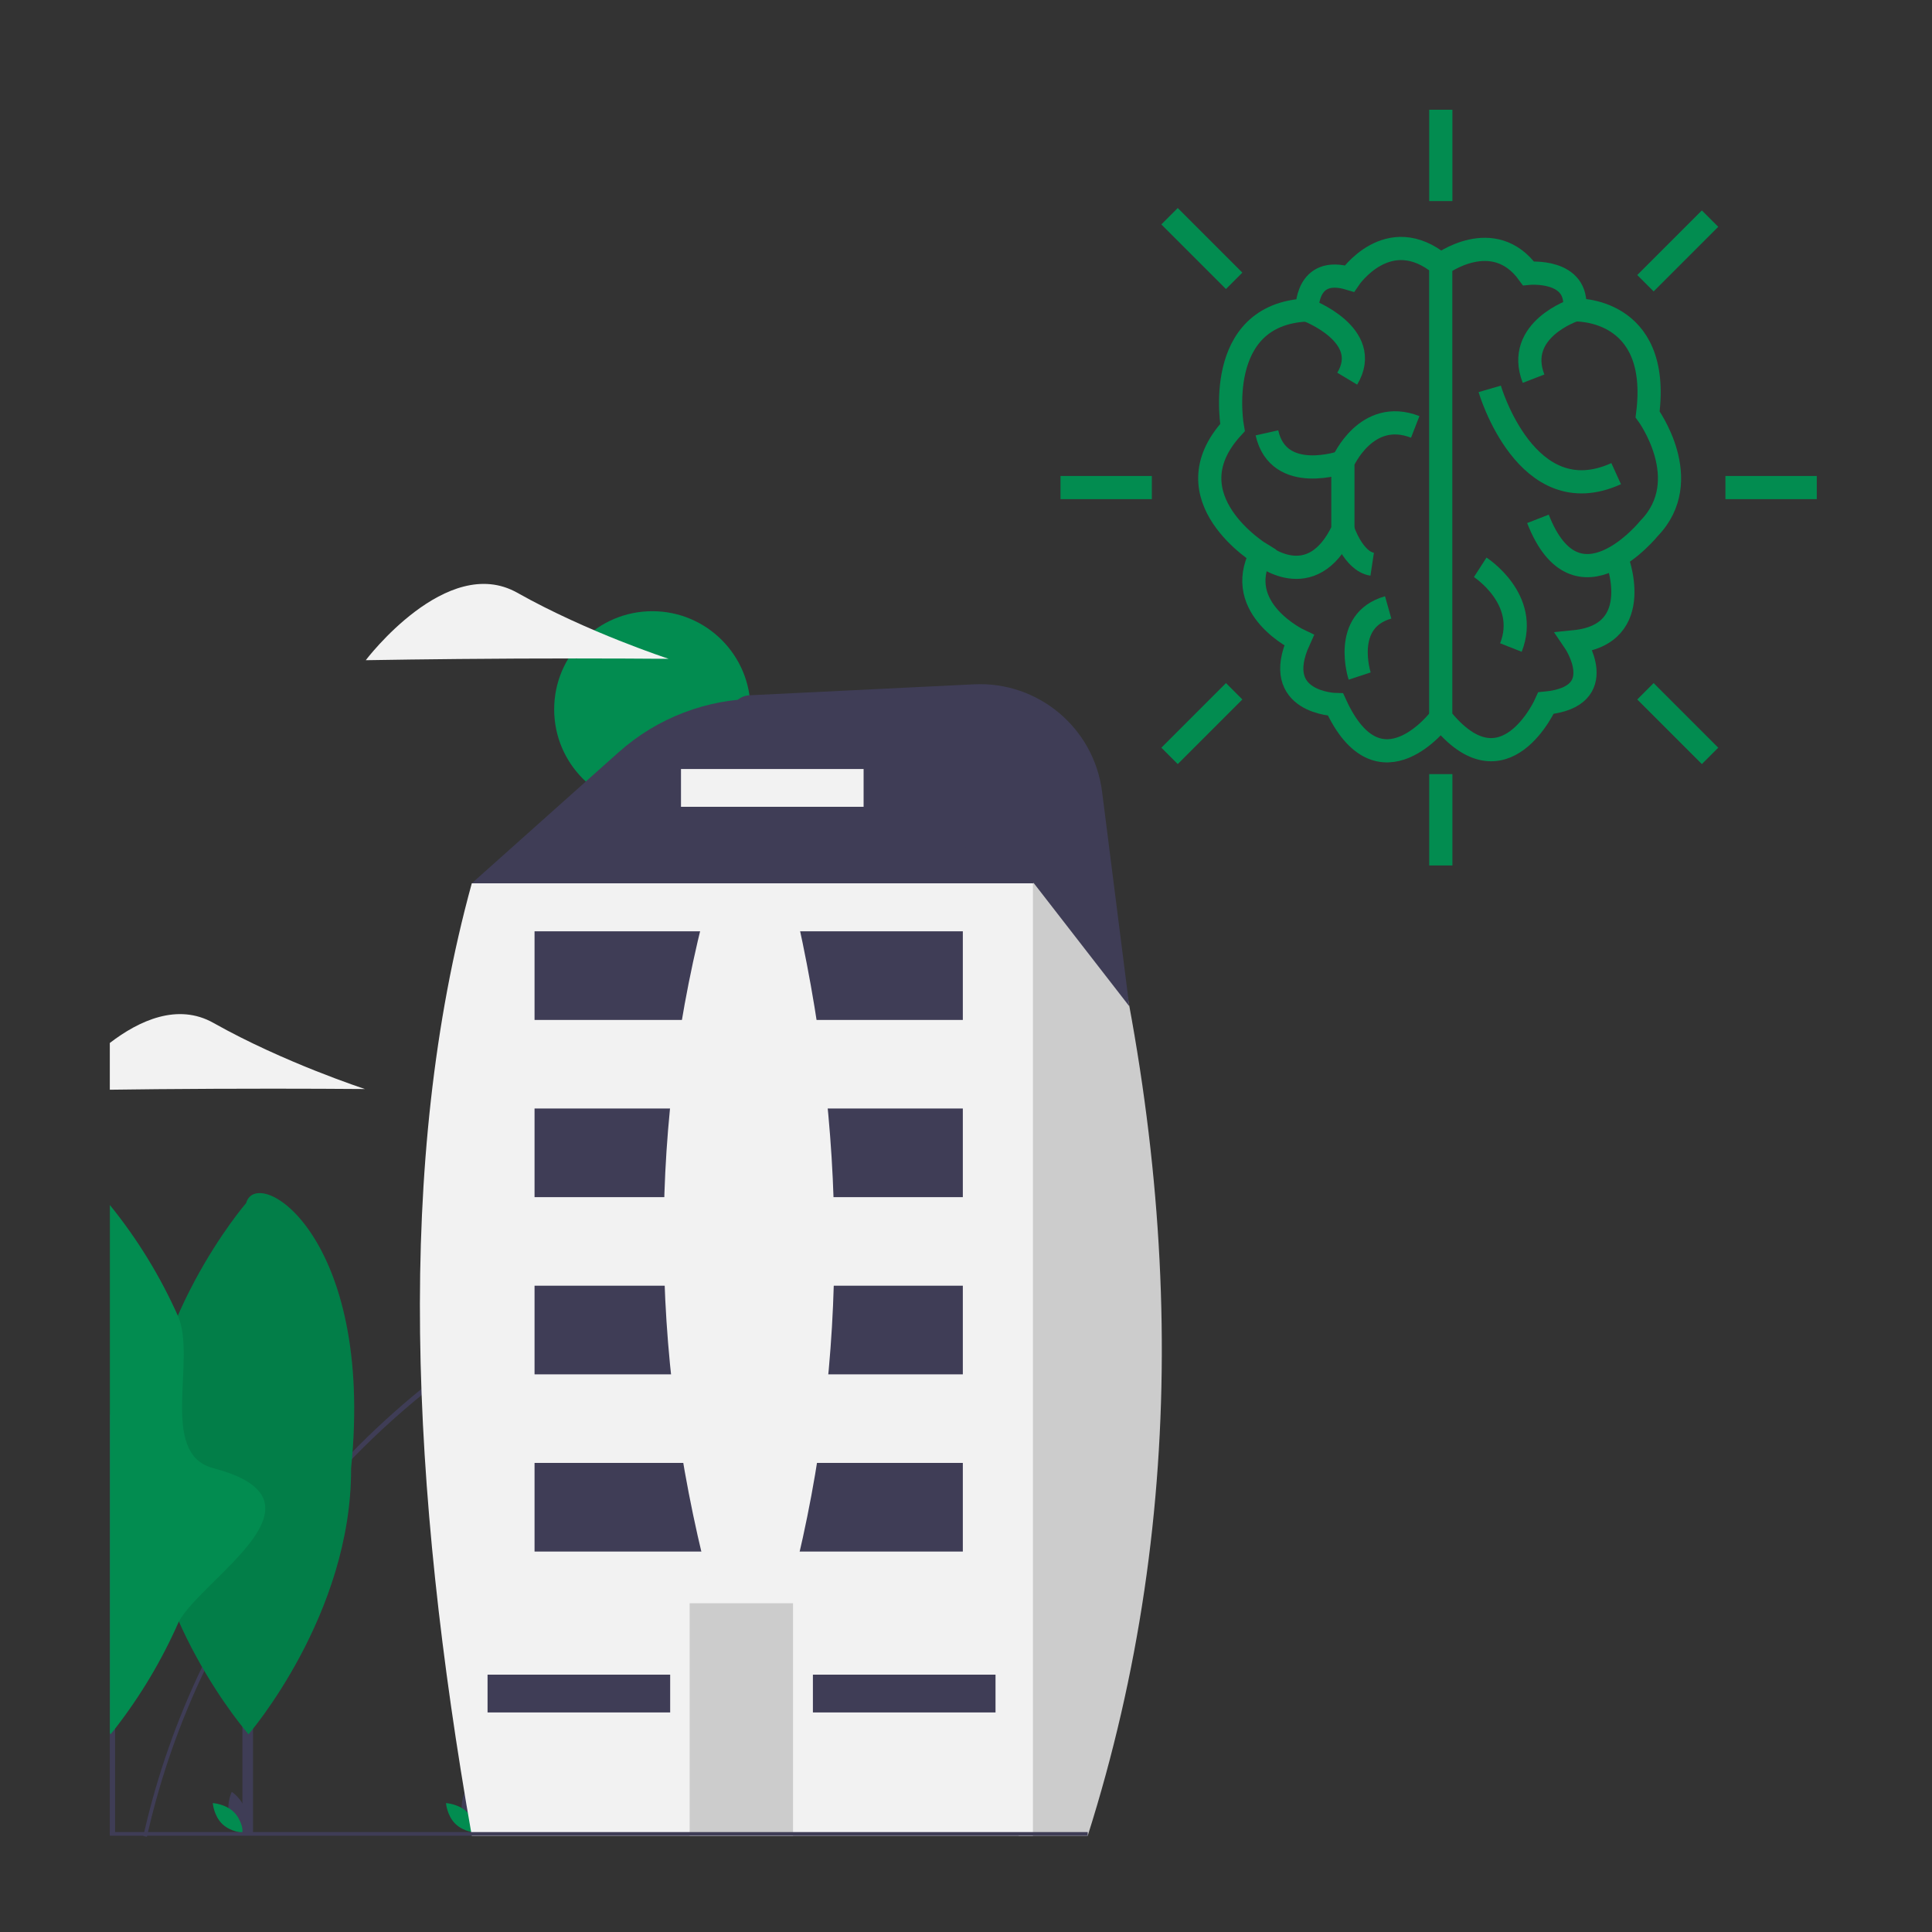
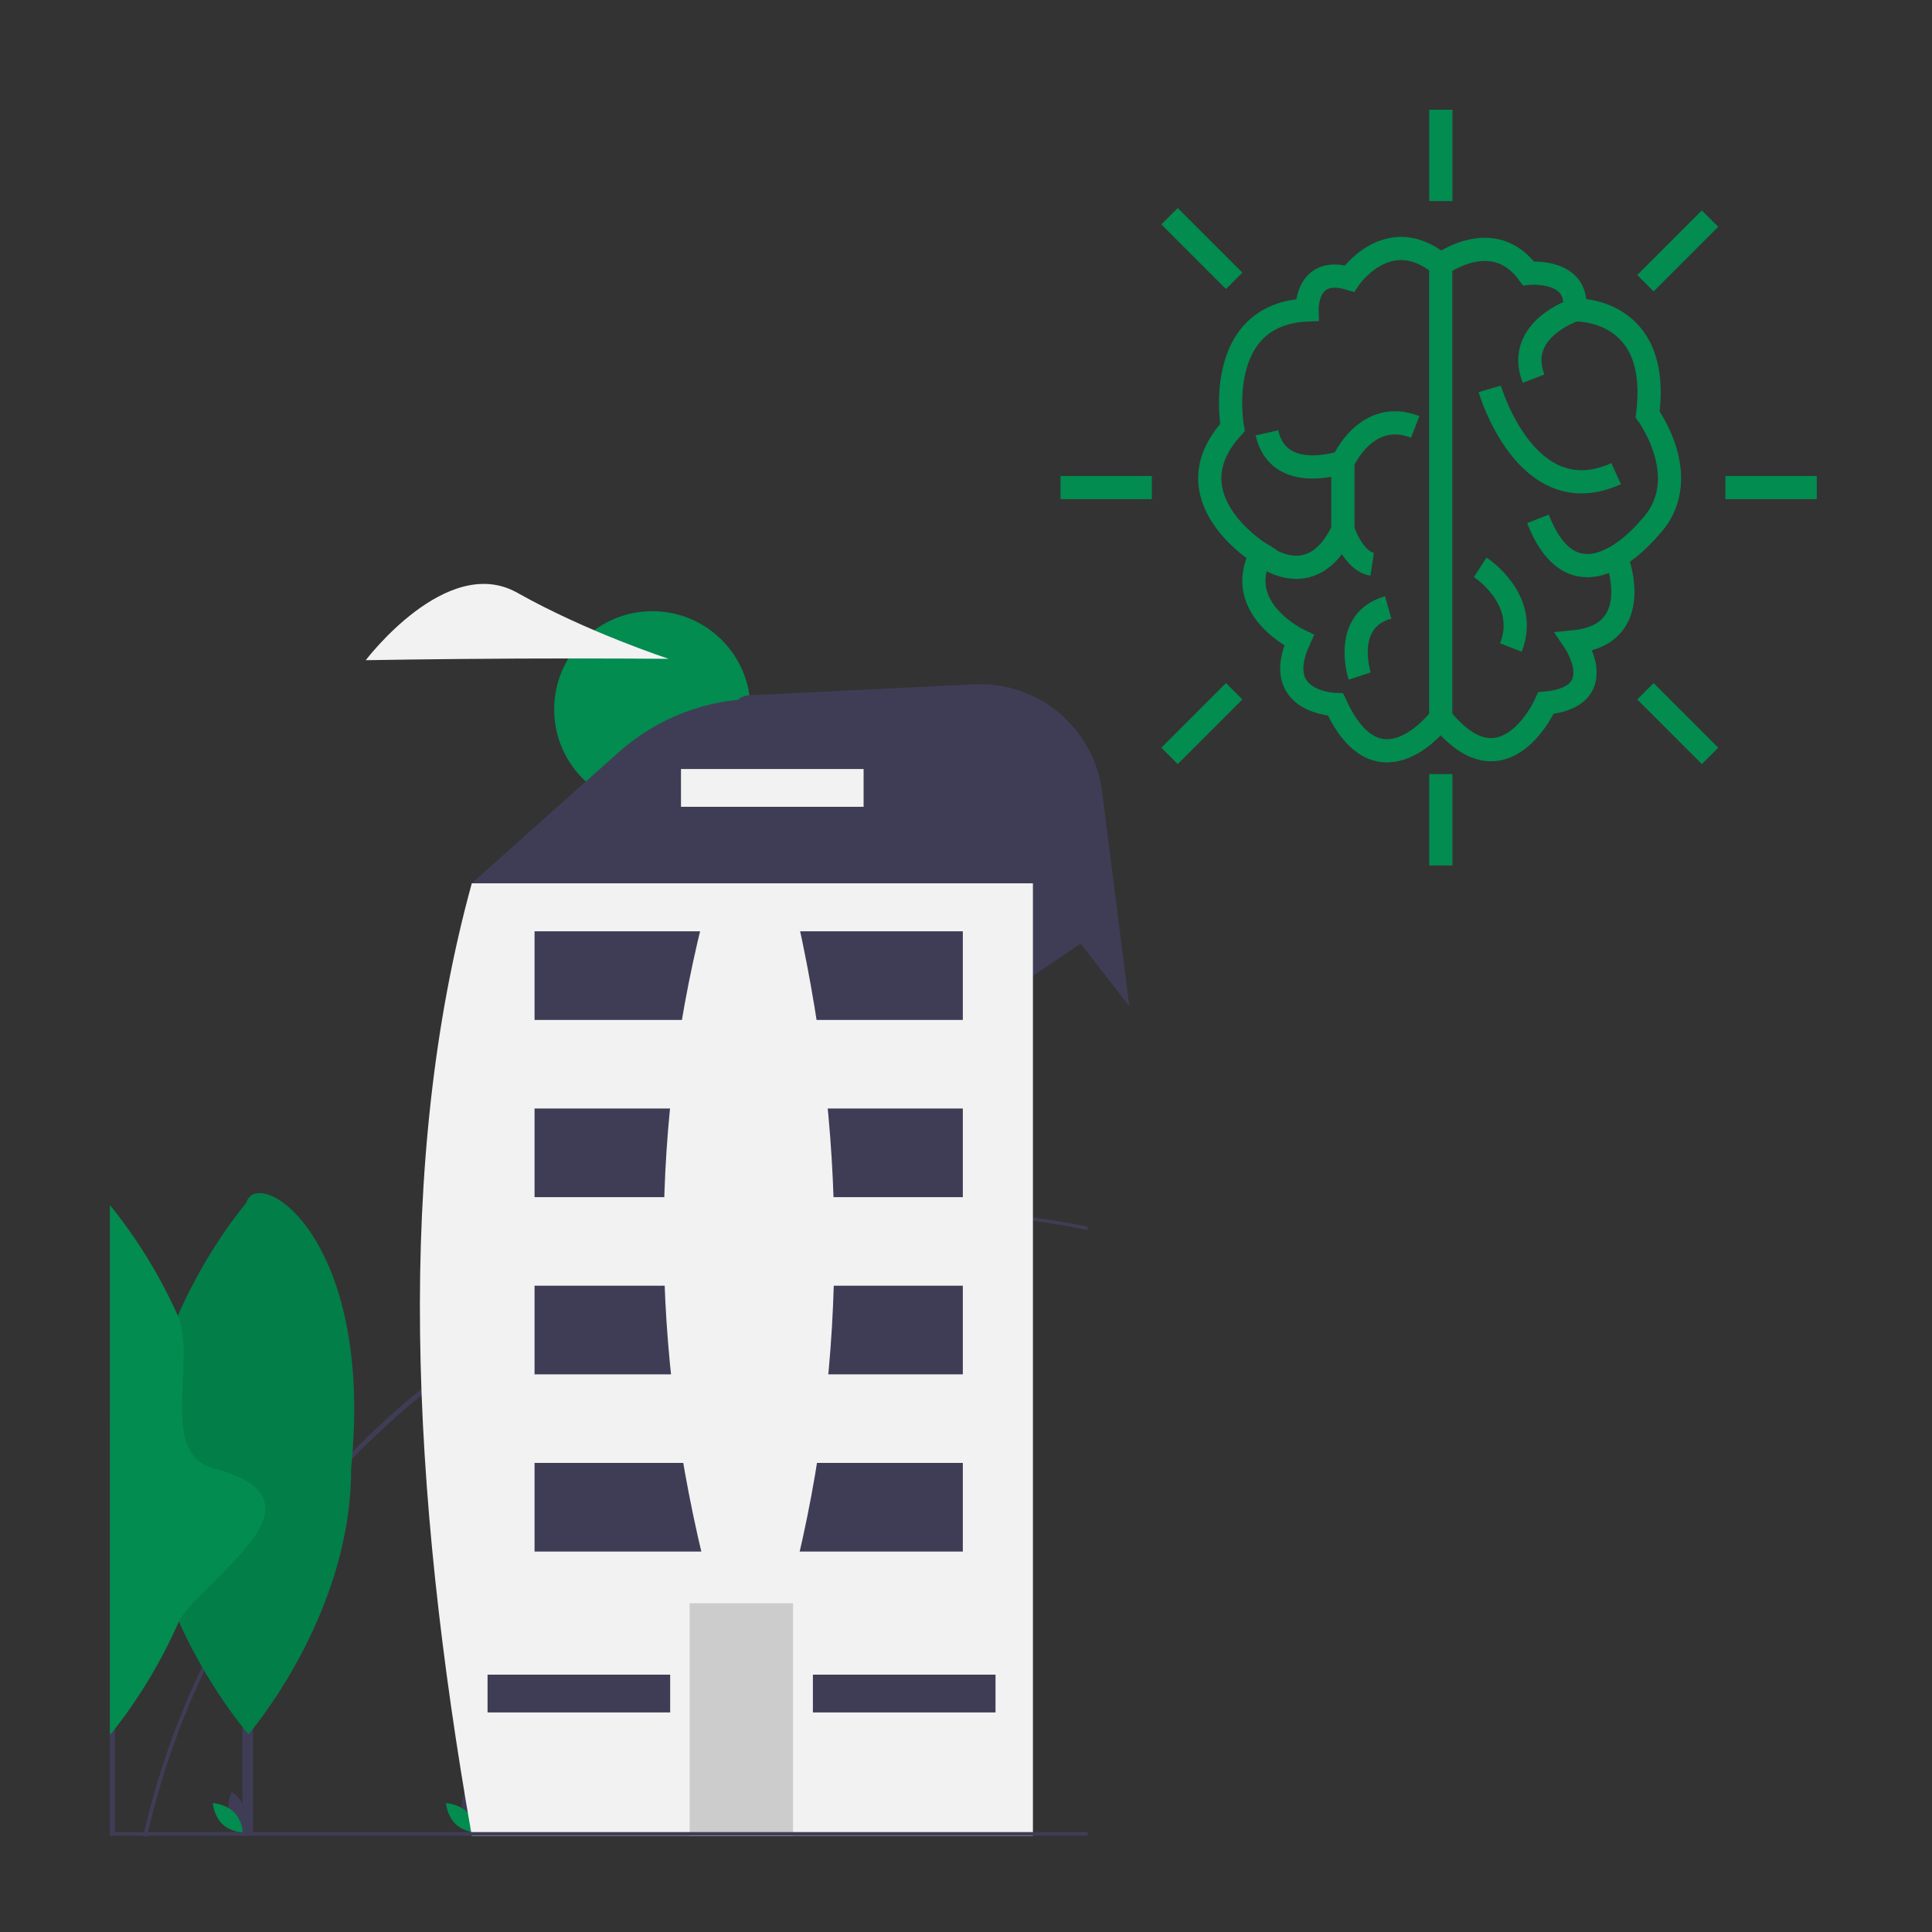
<svg xmlns="http://www.w3.org/2000/svg" id="Layer_1" data-name="Layer 1" width="250" height="250" viewBox="0 0 250 250">
  <rect x="0" y="0" width="250" height="250" fill="#333333" stroke="none" />
  <defs>
    <style>
      .cls-1 {
        fill: #ccc;
      }

      .cls-1, .cls-2, .cls-3, .cls-4, .cls-5 {
        stroke-width: 0px;
      }

      .cls-2 {
        fill: #3f3d56;
      }

      .cls-3 {
        fill: #f2f2f2;
      }

      .cls-4 {
        fill: #000;
        isolation: isolate;
        opacity: .1;
      }

      .cls-5 {
        fill: #028c50;
      }

      .cls-6 {
        fill: none;
        stroke: #028c50;
        stroke-miterlimit: 10;
        stroke-width: 3px;
      }
    </style>
  </defs>
  <path class="cls-6" d="M203.74,40.11s-7.75,2.55-5.3,8.89" />
  <path class="cls-6" d="M192.77,50.32s4.73,16.26,16.36,10.97" />
  <path class="cls-6" d="M209.13,72.05s4.07,10.04-5.39,10.99c0,0,4.82,7.09-3.69,7.94,0,0-5.39,12.2-13.62,1.89v-58.63s6.81-5.11,11.35,1.13c0,0,6.62-.66,5.96,4.73,0,0,11.25-.47,9.46,13.52,0,0,6.25,8.51.19,14.75,0,0-9.37,11.63-14.38-1.23" />
  <path class="cls-6" d="M186.44,92.87s-7.94,10.69-13.62-1.7c0,0-8.42-.19-4.73-8.32,0,0-8.61-4.07-4.92-11.16,0,0-12.01-7.28-3.69-16.36,0,0-2.65-14.66,9.65-15.22,0,0-.19-5.77,5.48-4.07,0,0,5.01-7.38,11.82-1.8" />
  <path class="cls-6" d="M163.18,71.69s6.52,5.48,10.59-3.12v-8.79s3.03-7,9.36-4.54" />
  <path class="cls-6" d="M173.77,59.78s-8.32,2.95-9.83-3.77" />
-   <path class="cls-6" d="M169.13,40.11s8.61,3.22,5.2,8.89" />
  <path class="cls-6" d="M191.54,73.41s6.43,4.14,3.97,10.38" />
  <path class="cls-6" d="M175.94,87.48s-2.36-7.17,3.69-8.88" />
  <path class="cls-6" d="M173.77,68.57s1.34,4.07,3.79,4.44" />
  <line class="cls-6" x1="186.44" y1="14.2" x2="186.44" y2="26.02" />
  <line class="cls-6" x1="221.28" y1="28.29" x2="212.92" y2="36.65" />
  <line class="cls-6" x1="235.09" y1="63.09" x2="223.27" y2="63.09" />
  <line class="cls-6" x1="221.28" y1="97.81" x2="212.92" y2="89.45" />
  <line class="cls-6" x1="186.44" y1="111.99" x2="186.44" y2="100.17" />
  <line class="cls-6" x1="151.34" y1="97.81" x2="159.7" y2="89.45" />
  <line class="cls-6" x1="137.23" y1="63.09" x2="149.05" y2="63.09" />
  <line class="cls-6" x1="151.34" y1="27.98" x2="159.7" y2="36.34" />
  <path class="cls-2" d="M133.67,157.53c2.37.32,4.74.72,7.08,1.2v.43c-2.33-.47-4.7-.87-7.08-1.18-4.53-.6-9.1-.9-13.67-.91h-.15c-14.69.01-29.2,3.18-42.55,9.3-2.77,1.26-5.47,2.64-8.11,4.14-8.76,4.97-16.76,11.17-23.76,18.4-4.73,4.89-8.97,10.24-12.66,15.96-.47.72-.93,1.45-1.37,2.19-1.8,2.95-3.45,6-4.94,9.12-3.19,6.68-5.65,13.68-7.31,20.89-.04.15-.07.31-.11.47,0,.04-.02.09-.03.14l-.46-.1s0-.02,0-.03c.04-.16.07-.31.11-.47,1.7-7.39,4.22-14.56,7.5-21.39h0c1.58-3.29,3.32-6.49,5.24-9.6.45-.73.91-1.45,1.37-2.17,3.69-5.67,7.92-10.97,12.63-15.83,2.88-2.97,5.94-5.76,9.15-8.37h0c4.59-3.72,9.49-7.04,14.64-9.92,2.18-1.23,4.4-2.36,6.64-3.41,13.85-6.49,28.96-9.82,44.25-9.77,4.55.01,9.09.32,13.6.93Z" />
  <circle class="cls-5" cx="84.41" cy="91.79" r="12.7" />
  <path class="cls-2" d="M29.67,234.79c.4,1.46,1.75,2.37,1.75,2.37,0,0,.71-1.47.32-2.93s-1.75-2.37-1.75-2.37c0,0-.71,1.47-.32,2.93Z" />
  <path class="cls-5" d="M30.25,234.47c1.09,1.06,1.22,2.69,1.22,2.69,0,0-1.63-.09-2.72-1.15s-1.22-2.69-1.22-2.69c0,0,1.63.09,2.72,1.15Z" />
  <path class="cls-2" d="M59.85,234.79c.4,1.46,1.75,2.37,1.75,2.37,0,0,.71-1.47.32-2.93s-1.75-2.37-1.75-2.37c0,0-.71,1.47-.32,2.93Z" />
  <path class="cls-5" d="M60.43,234.47c1.09,1.06,1.22,2.69,1.22,2.69,0,0-1.63-.09-2.72-1.15s-1.22-2.69-1.22-2.69c0,0,1.63.09,2.72,1.15Z" />
  <path class="cls-2" d="M140.75,106.34v15.13l-7.08,4.78-10.41,7.01-11.57,7.8-18.15-9.08-22.93-11.47-4.78-2.39-4.78-3.82,14.75-13.17,4.24-3.78c5-4.47,11.48-6.94,18.18-6.94h26.6c8.8,0,15.93,7.13,15.93,15.93Z" />
-   <path class="cls-1" d="M133.73,114.23l7.02-7.63c12.28,45.29,13.28,89.07,0,130.95h-8.91l-.48-.48-12.42-12.42-7.21-7.21.19-1.39.65-4.78,1.44-10.51,1.57-11.47,1.57-11.46,1.57-11.47,1.27-9.3.07-.47.23-1.69,1.57-11.47,1.39-10.18.18-1.28,1.16-8.44.48-3.5,8.6-5.73.06-.07Z" />
  <path class="cls-3" d="M61.05,114.3h72.61v123.25H61.05c-7.93-45.1-9.92-87.19,0-123.25Z" />
  <rect class="cls-1" x="89.24" y="207.46" width="13.38" height="30.1" />
  <rect class="cls-2" x="69.17" y="189.3" width="55.42" height="11.47" />
  <rect class="cls-2" x="105.19" y="216.7" width="23.63" height="4.89" />
  <rect class="cls-2" x="63.09" y="216.7" width="23.63" height="4.89" />
  <rect class="cls-2" x="69.17" y="166.37" width="55.42" height="11.47" />
  <rect class="cls-2" x="69.17" y="143.44" width="55.42" height="11.47" />
  <rect class="cls-2" x="69.17" y="120.51" width="55.42" height="11.47" />
  <rect class="cls-2" x="14.21" y="237.07" width="126.54" height=".47" />
  <rect class="cls-2" x="31.37" y="183.06" width="1.37" height="54.28" />
  <path class="cls-5" d="M45.43,189.98c.09,18.98-13.27,34.43-13.27,34.43,0,0-13.49-15.32-13.58-34.3-.09-18.98,13.27-34.43,13.27-34.43,1.42-5.03,16.63,4.25,13.58,34.3Z" />
  <path class="cls-4" d="M45.43,189.98c.09,18.98-13.27,34.43-13.27,34.43,0,0-13.49-15.32-13.58-34.3-.09-18.98,13.27-34.43,13.27-34.43,1.42-5.03,16.63,4.25,13.58,34.3Z" />
  <rect class="cls-2" x="14.21" y="183.06" width=".68" height="54.28" />
  <path class="cls-5" d="M27.57,189.98c16.1,4.17-1.2,14.07-4.42,19.83h0c-2.17,4.95-4.94,9.61-8.26,13.88-.37.47-.58.71-.58.71l-.09-.11v-68.36c3.54,4.37,6.5,9.19,8.79,14.32h0c2.49,5.57-2.54,17.87,4.57,19.72Z" />
-   <path class="cls-3" d="M47.23,140.92s-8.74-.08-19.56-.03c-5.2.02-9.94.07-13.46.12v-6.05c3.78-2.9,8.78-5.21,13.42-2.59,9.12,5.14,19.6,8.55,19.6,8.55Z" />
  <path class="cls-3" d="M66.96,85.22c-10.82.05-19.63.21-19.63.21,0,0,10.47-13.87,19.6-8.73s19.6,8.55,19.6,8.55c0,0-8.74-.08-19.56-.03Z" />
  <path class="cls-2" d="M96.98,89.97l29.05-1.42c8.31-.41,15.53,5.65,16.58,13.9l3.52,27.76-12.38-15.96h-.03s-37.03-19.22-37.03-19.22l-.73-.38c-2.25-1.17-1.51-4.55,1.02-4.68h0Z" />
  <rect class="cls-3" x="88.12" y="99.51" width="23.63" height="4.89" />
  <path class="cls-3" d="M102.62,204.35h-10.99c-7.66-29.89-7.66-59.21,0-87.95h10.99c7,29.82,7.25,59.15,0,87.95Z" />
</svg>